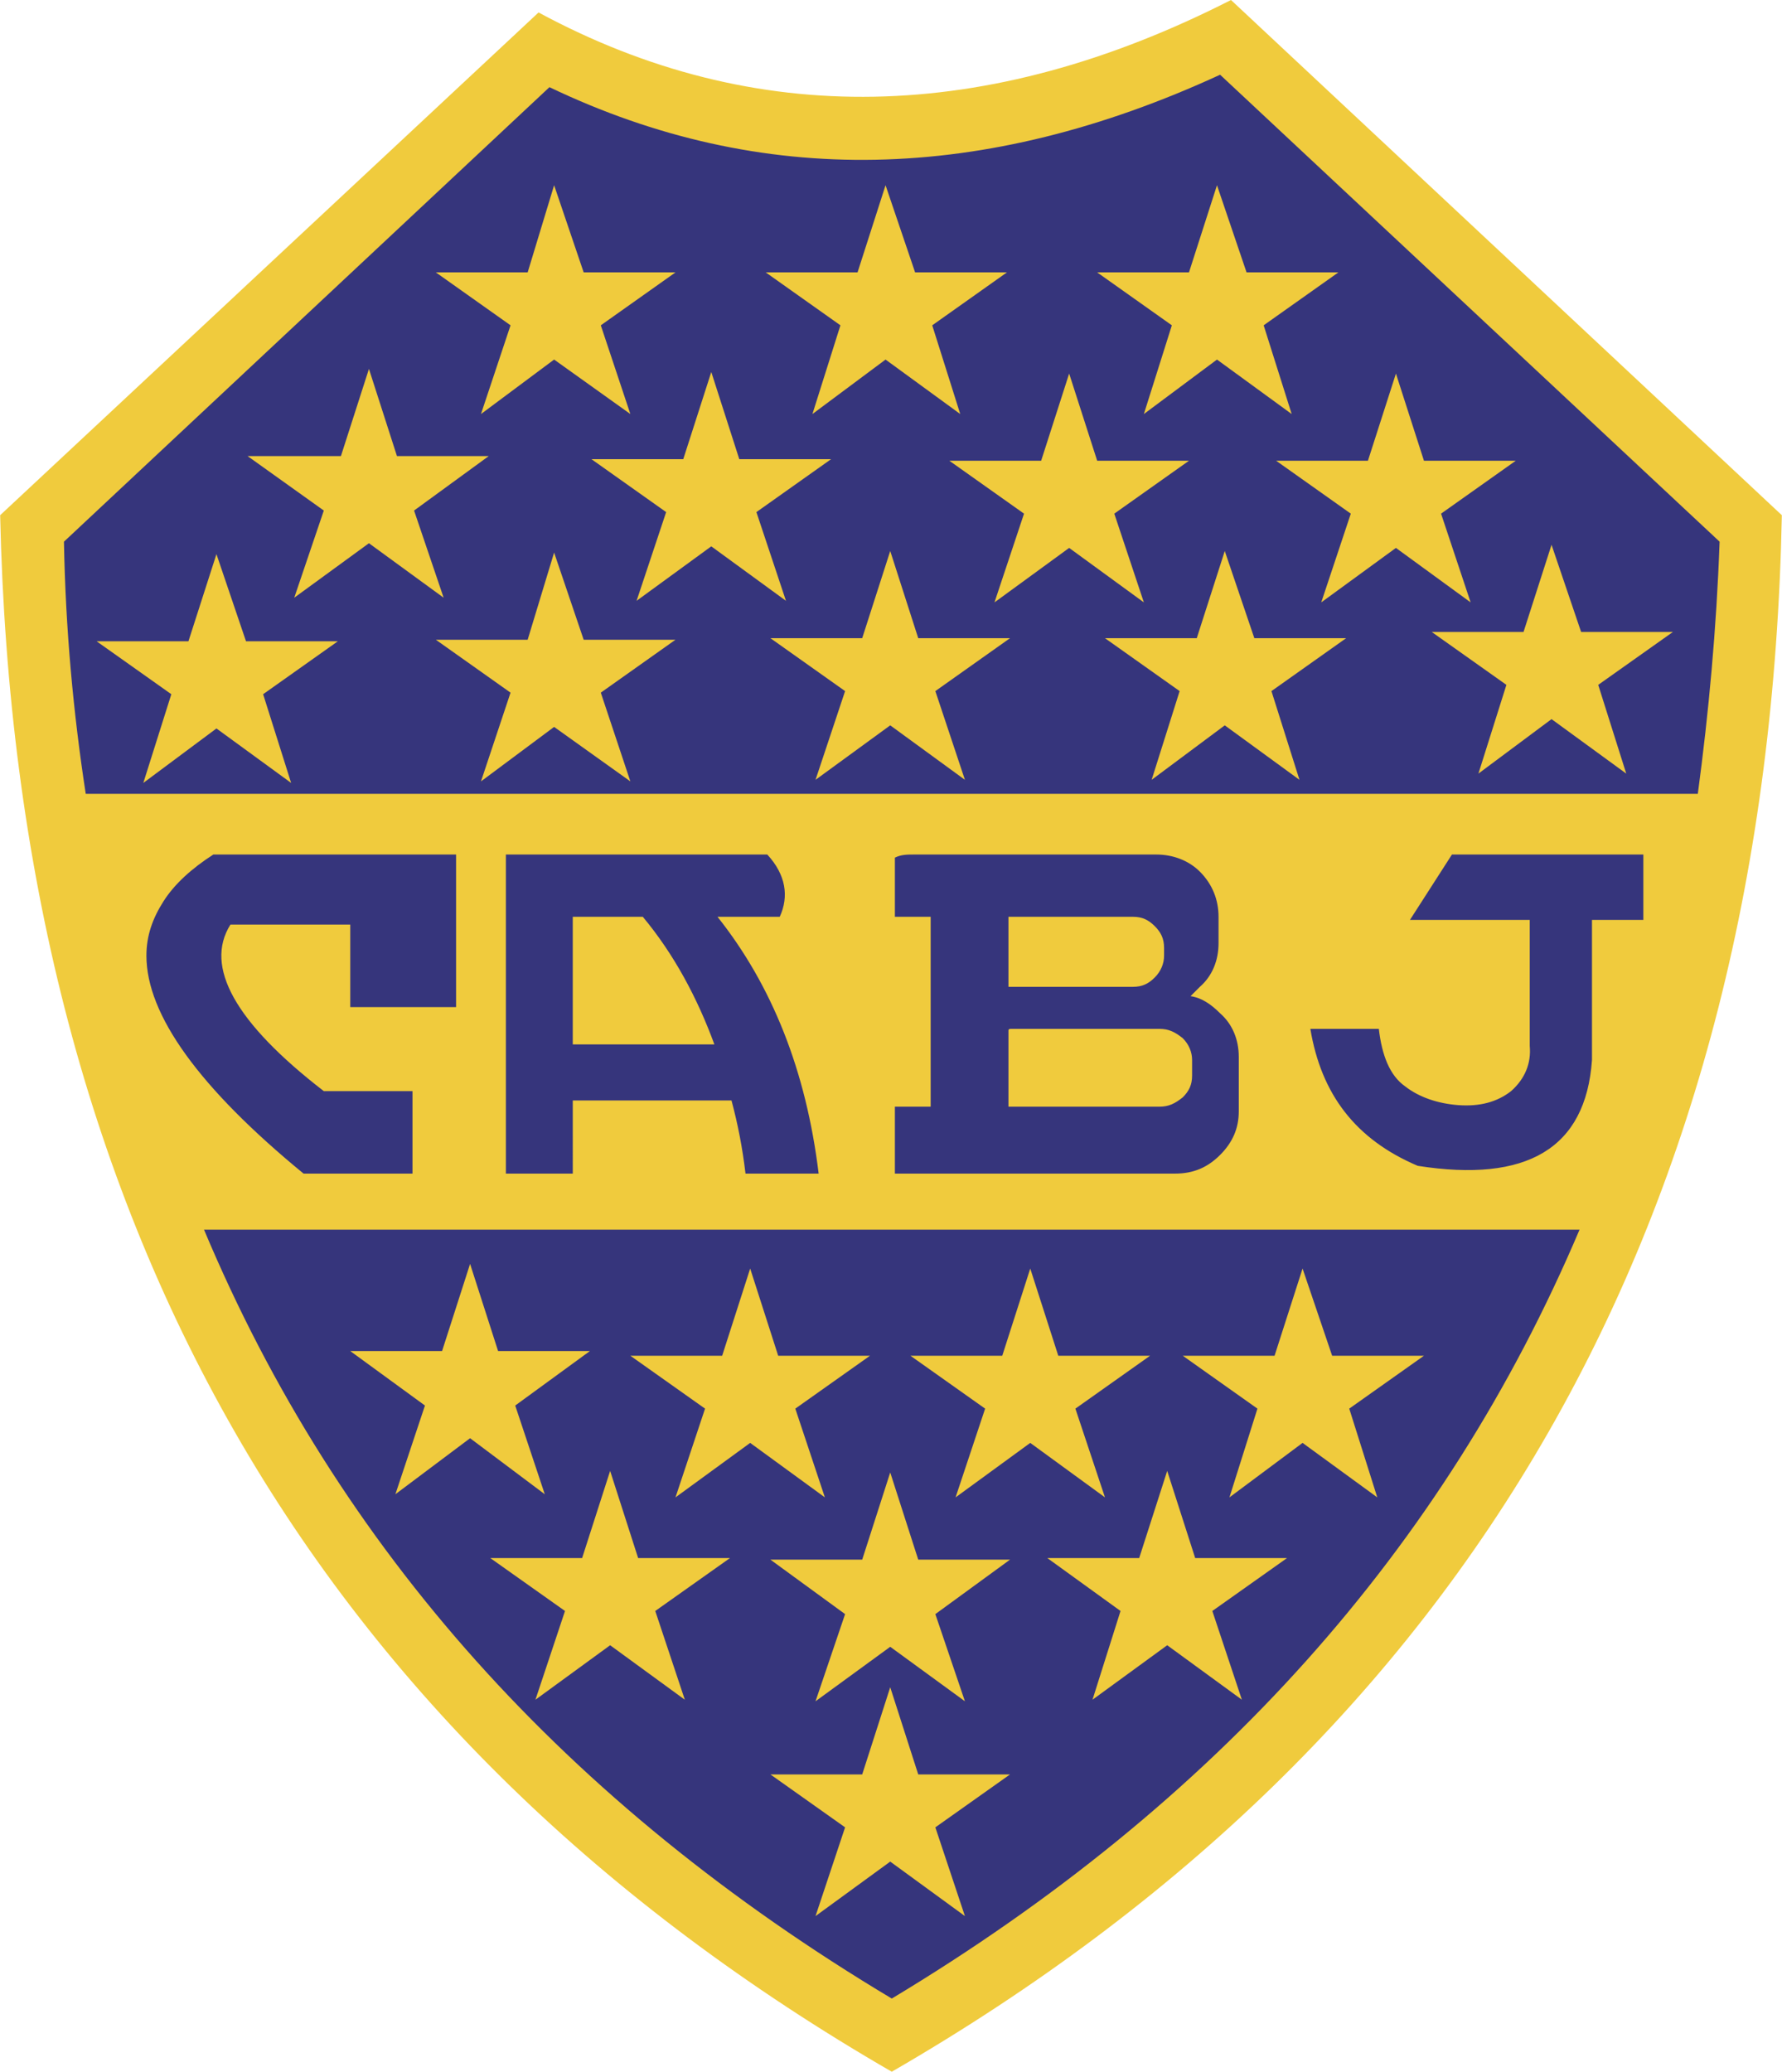
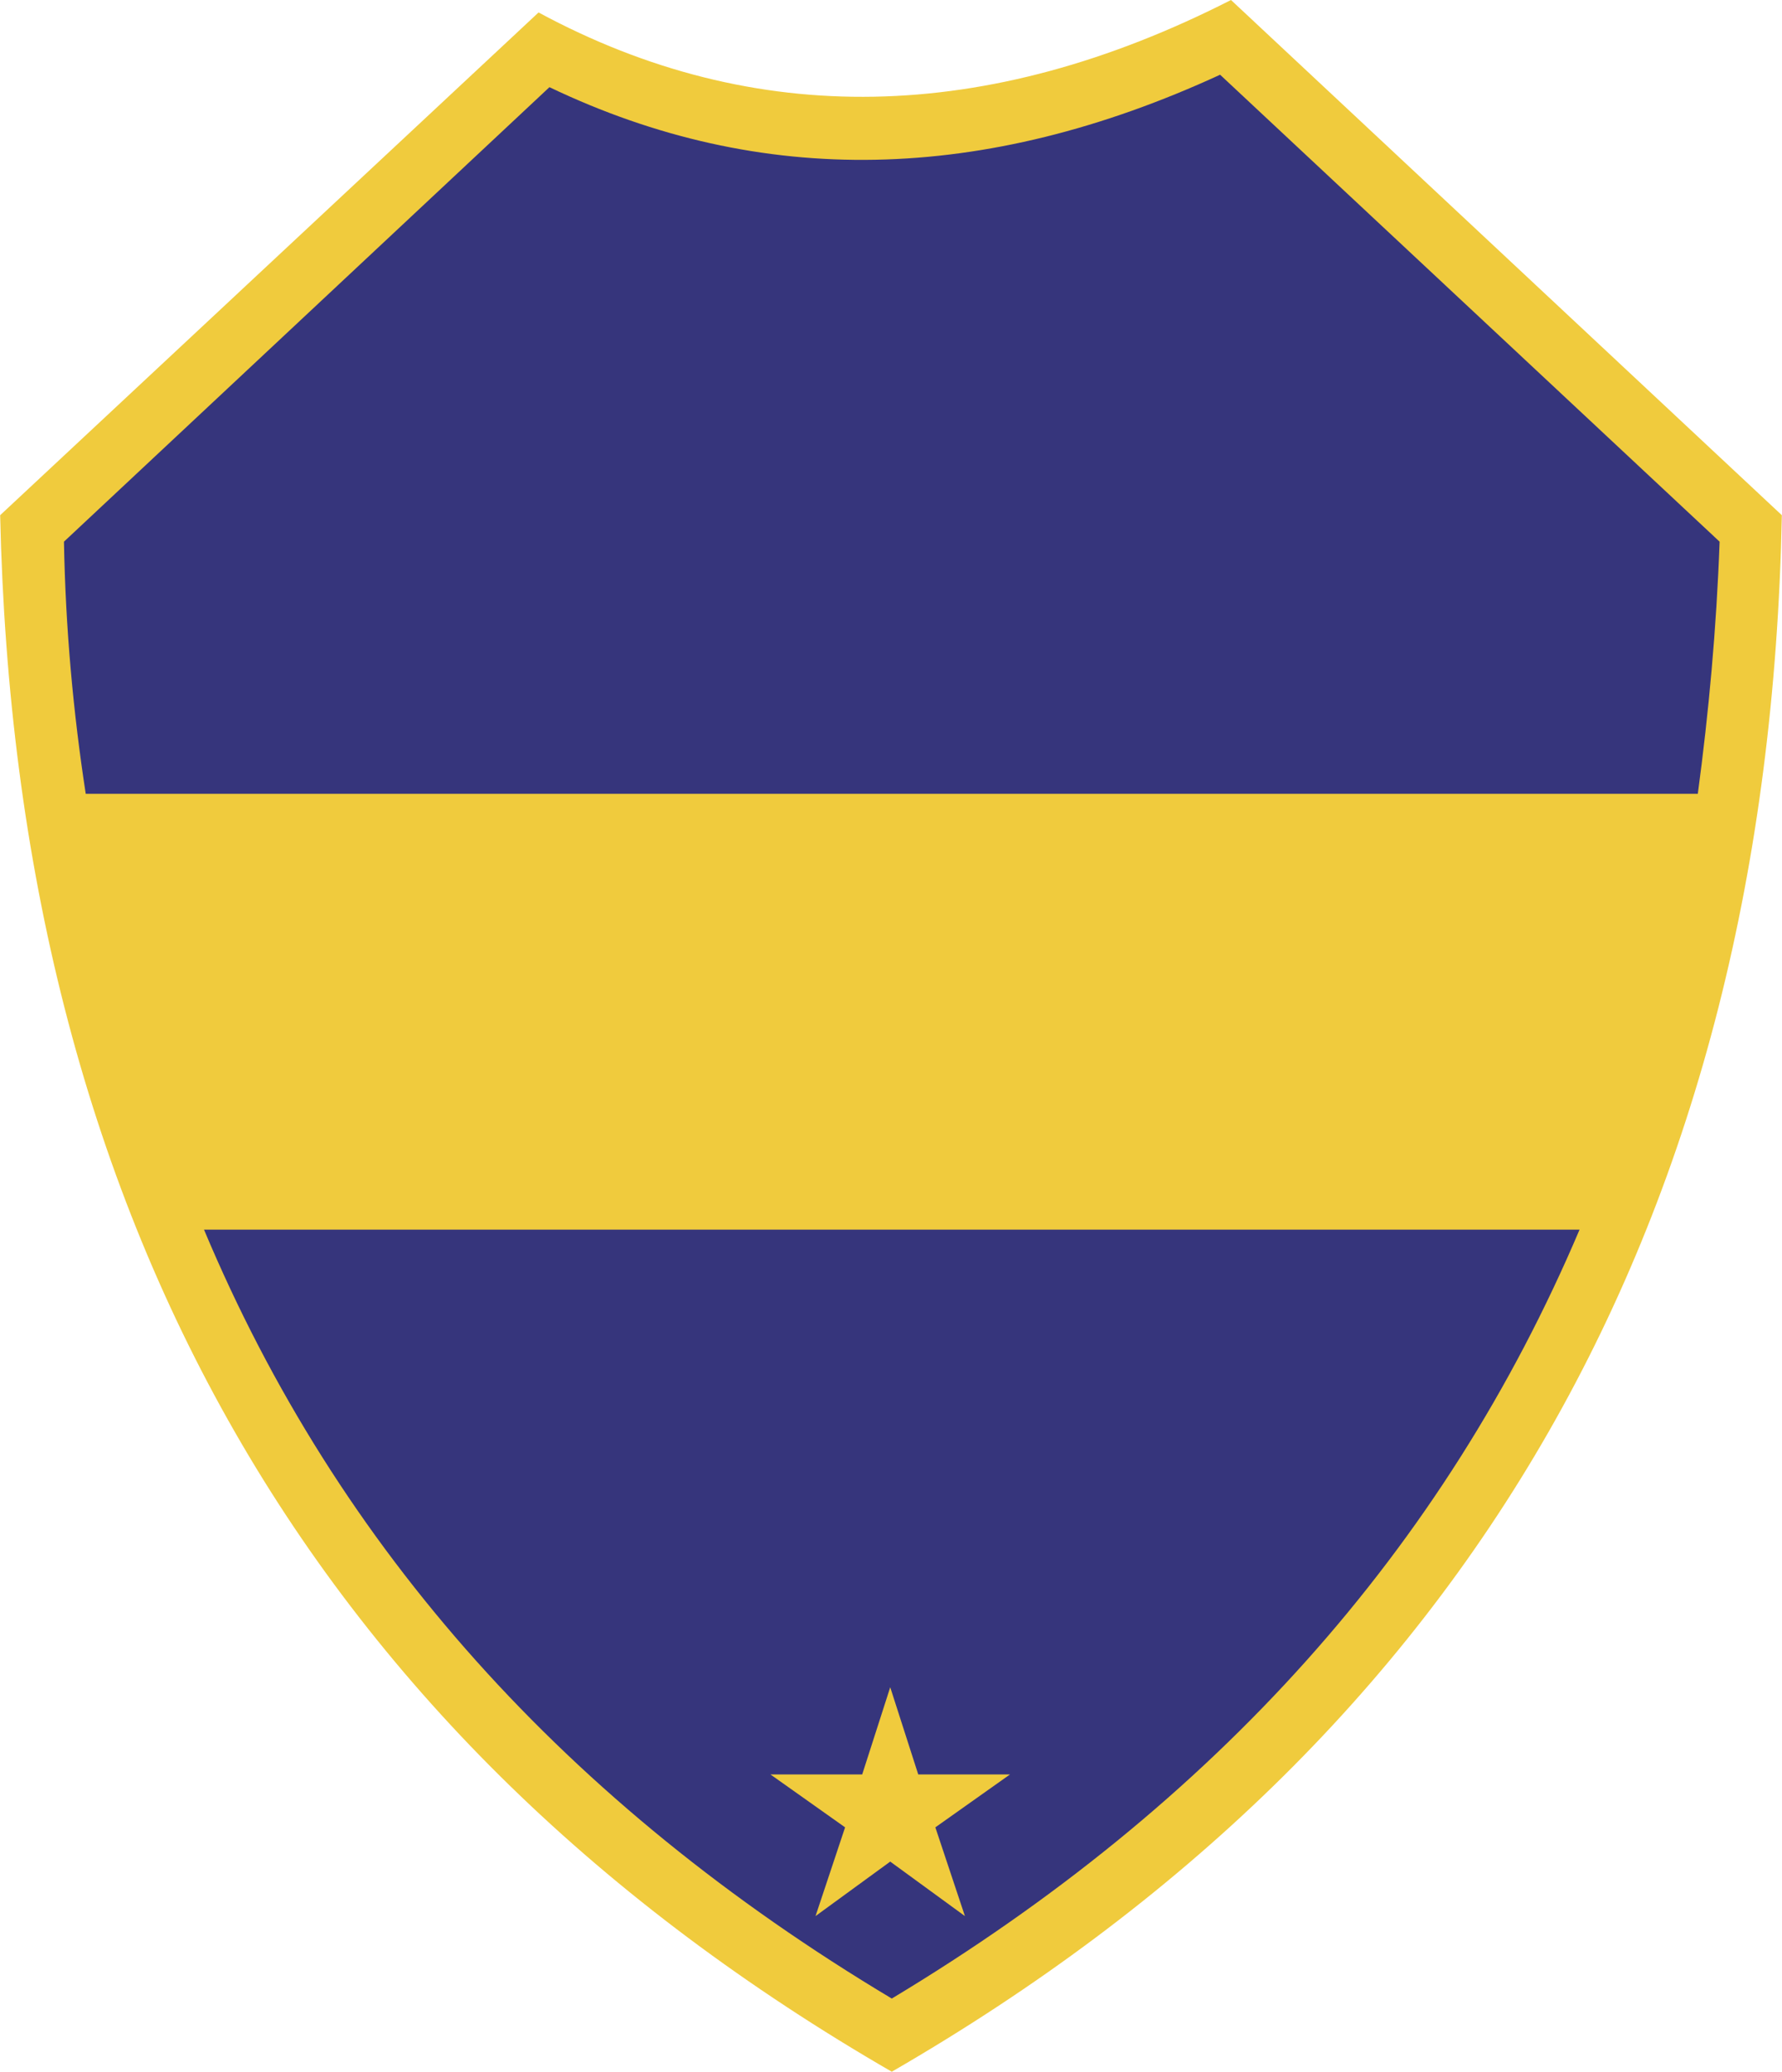
<svg xmlns="http://www.w3.org/2000/svg" width="2151" height="2500" viewBox="0 0 543.877 632.229">
  <path d="M543.877 157.227L375.725 0c-74.574 38-145.35 39.429-211.374 3.804L0 157.227c4.75 214.699 95.476 372.877 272.174 475.002C448.877 530.104 539.6 371.926 543.877 157.227z" fill="#f0cb3d" />
  <path d="M372.4 22.804c-72.203 33.25-140.125 34.674-204.726 3.799L19.476 165.304c.476 26.598 2.85 52.25 6.649 76.946h492.1c3.32-24.696 5.695-50.349 6.652-76.946L372.4 22.804zM272.174 609.899c98.801-59.375 168.621-137.277 209.953-234.652H62.226c40.85 97.375 110.673 175.277 209.948 234.652z" fill="#36357c" />
-   <path fill="#f0cb3d" d="M371.447 56.527L362.9 83.125h-28.023l22.795 16.151-8.545 27.077 22.32-16.625 22.805 16.625-8.555-27.077 22.805-16.151h-28.027l-9.028-26.598zM326.322 114l-8.547 26.603H289.75l22.795 16.147-9.02 27.08 22.797-16.624 22.805 16.624-9.027-27.08 22.8-16.147h-28.023L326.322 114zM426.072 114l-8.547 26.603h-28.023l22.795 16.147-9.022 27.08 22.797-16.624 22.805 16.624-9.027-27.08 22.8-16.147h-28.023L426.072 114zM183.351 99.276l22.799-16.151h-28.025l-9.024-26.598-8.076 26.598H133l22.799 16.151-9.024 27.077 22.326-16.625 23.274 16.625-9.024-27.077zM126.351 155.804l22.798-16.625h-28.024l-8.549-26.598-8.552 26.598H75.525l23.274 16.625-9.025 26.598 22.802-16.625 22.799 16.625-9.024-26.598zM208.524 140.125H180.5l22.799 16.152-9.025 27.076 22.803-16.625 22.798 16.625-9.024-27.076 22.798-16.152h-28.024l-8.548-26.599-8.553 26.599zM270.274 56.527l-8.548 26.598h-28.025L256.5 99.276l-8.548 27.077 22.322-16.625 22.8 16.625-8.549-27.077 22.797-16.151h-28.025l-9.023-26.598zM294.502 237.978l-9.027-27.077 22.8-16.151H280.25l-8.548-26.599-8.553 26.599h-28.024l22.799 16.151-9.025 27.077 22.803-16.625 22.8 16.625zM178.125 195.228l-9.024-26.603-8.076 26.603H133l22.799 16.147-9.024 27.081 22.326-16.625 23.274 16.625-9.024-27.081 22.799-16.147h-28.025zM437.002 192.853L459.795 209l-8.543 27.08 22.32-16.625 22.805 16.625-8.555-27.08 22.805-16.147H482.6l-9.028-26.603-8.547 26.603h-28.023zM373.822 168.151l-8.547 26.599h-28.023l22.793 16.151-8.543 27.077 22.32-16.625 22.805 16.625-8.555-27.077 22.805-16.151H382.85l-9.028-26.599zM103.076 195.705H75.049l-9.024-26.602-8.549 26.602H29.452l22.798 16.148-8.549 27.076 22.324-16.625 22.801 16.625-8.551-27.076 22.801-16.148zM420.377 456.953l-8.555-27.081 22.805-16.143H406.6l-9.028-26.607-8.547 26.607h-28.023l22.793 16.143-8.543 27.081 22.32-16.625 22.805 16.625zM337.252 456.953l-9.027-27.081 22.8-16.143h-28.023l-8.555-26.607-8.547 26.607h-28.025l22.795 16.143-9.02 27.081 22.797-16.625 22.805 16.625zM342.002 491.622l-8.555 27.081 22.805-16.625 22.793 16.625-9.02-27.081 22.797-16.143h-28.027l-8.543-26.607-8.555 26.607H319.67l22.332 16.143zM251.75 456.953l-9.024-27.081 22.798-16.143H237.5l-8.549-26.607-8.552 26.607h-28.024l22.799 16.143-9.024 27.081 22.801-16.625 22.799 16.625zM257.924 492.578l-9.025 26.598 22.803-16.625 22.8 16.625-9.027-26.598 22.8-16.625H280.25l-8.548-26.599-8.553 26.599h-28.024l22.799 16.625zM120.65 455.997l22.801-17.098 22.799 17.098-9.024-27.071 22.798-16.625H152l-8.549-26.598-8.552 26.598h-28.024l22.799 16.625-9.024 27.071zM163.399 518.703l22.803-16.625L209 518.703l-9.024-27.081 22.799-16.143H194.75l-8.548-26.607-8.553 26.607h-28.024l22.799 16.143-9.025 27.081z" />
  <path fill="#f0cb3d" d="M235.125 541.497l22.799 16.152-9.025 27.08 22.803-16.625 22.8 16.625-9.027-27.08 22.8-16.152H280.25l-8.548-26.598-8.553 26.598h-28.024z" />
-   <path d="M485.92 280.728h15.68v-19.951h-58.428l-12.822 19.951h36.57v38.478c.48 5.223-1.418 9.973-5.695 13.772-4.277 3.325-9.5 4.75-16.15 4.271-6.174-.473-11.877-2.375-16.154-5.696-4.75-3.325-7.125-9.499-8.07-17.575h-20.902c3.328 19.95 13.777 33.728 32.777 41.797 33.25 5.223 51.301-5.221 53.195-32.297v-42.75h-.001zM234.174 260.776h-79.799v97.373h20.424V335.83h48.451c1.899 7.125 3.326 14.25 4.274 22.319h22.327c-3.802-31.347-14.25-57.471-30.875-78.373h19c2.851-6.173 1.899-12.821-3.802-19zm-59.375 19h21.375c9.5 11.402 16.625 24.701 21.85 38.951h-43.225v-38.951zM70.299 282.152h36.576v25.179h32.299v-46.554H65.077c-6.652 4.277-11.875 9.027-15.202 14.25-3.326 5.224-5.226 10.451-5.226 16.625 0 18.053 16.15 40.375 47.976 66.498h33.25v-25.172H98.799c-27.073-20.898-36.573-38-28.5-50.826zM366.225 266c-3.324-3.321-8.074-5.224-13.305-5.224h-74.094c-1.902 0-3.801 0-5.701.951v18.049h10.922v57.951h-10.922v20.422h85.502c5.697 0 9.973-1.902 13.773-5.694 3.797-3.804 5.699-8.081 5.699-13.304v-16.625c0-5.223-1.902-9.973-5.699-13.299-2.855-2.853-5.703-4.75-9.023-5.228.947-.946 1.898-1.897 2.848-2.849 3.801-3.321 5.697-8.071 5.697-13.299v-8.076c0-5.221-1.897-9.971-5.697-13.775zm-20.43 13.776c2.855 0 4.75.951 6.652 2.849 1.902 1.901 2.848 3.804 2.848 6.651v2.375c0 2.375-.945 4.75-2.848 6.652-1.902 1.901-3.797 2.848-6.652 2.848h-38v-21.375h38zm-38 34.679c0-.478.48-.478.957-.478h45.125c2.848 0 4.75.951 7.125 2.853 1.898 1.897 2.848 4.272 2.848 6.647v4.75c0 2.853-.949 4.75-2.848 6.646-2.375 1.902-4.277 2.854-7.125 2.854h-46.082v-23.272z" fill="#36357c" />
</svg>